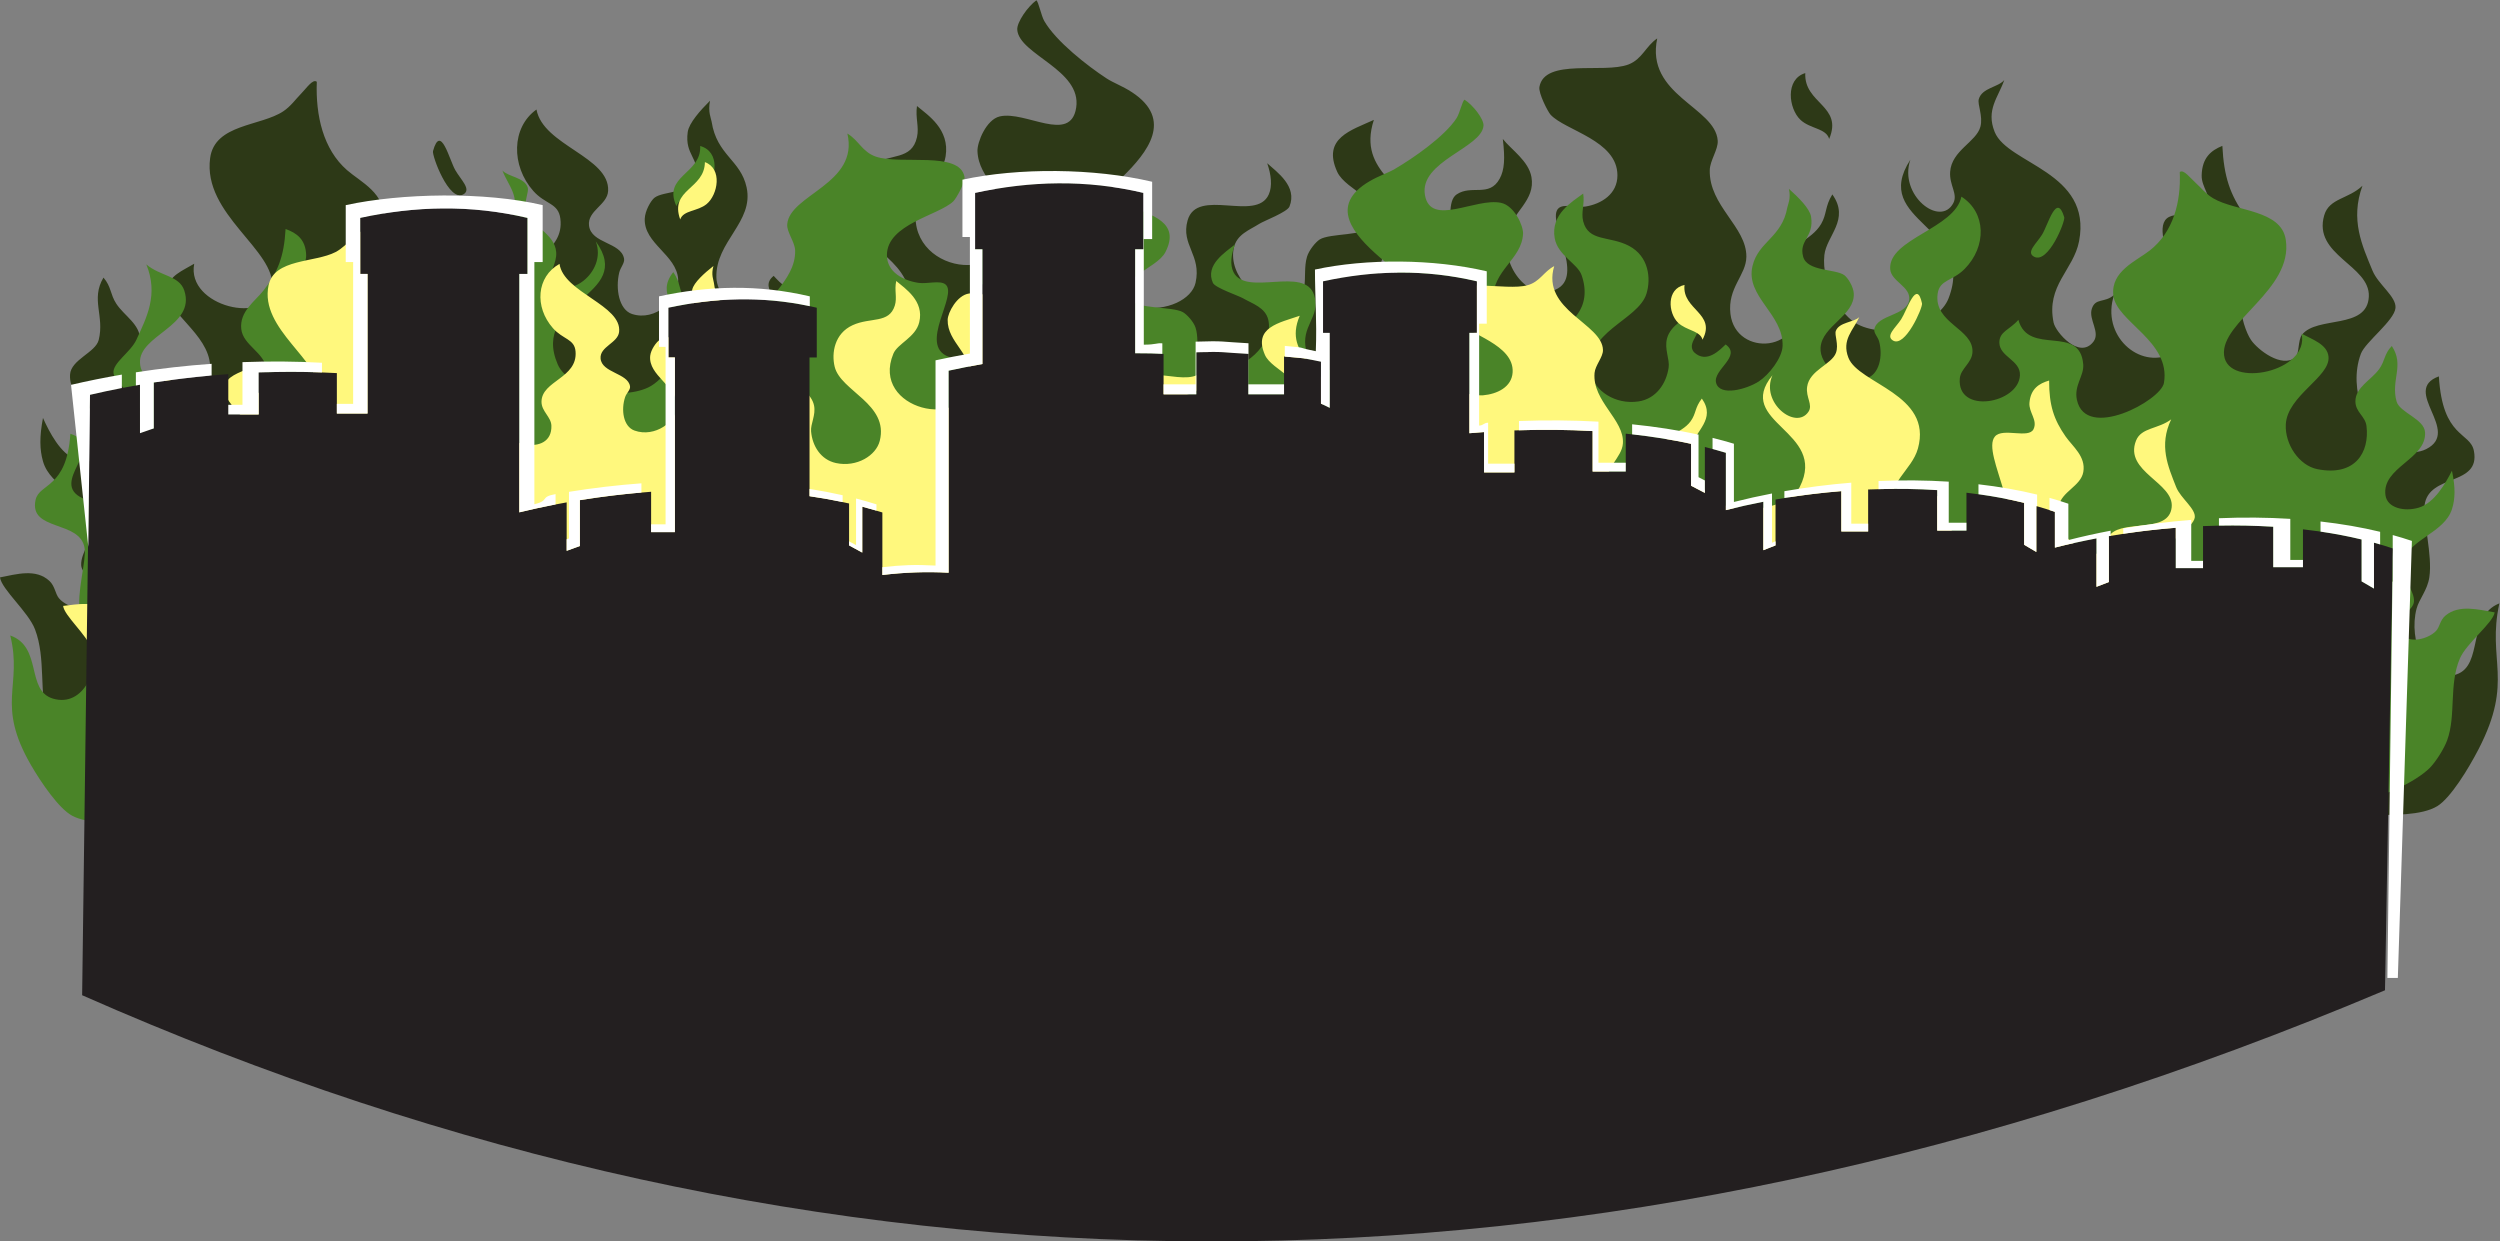
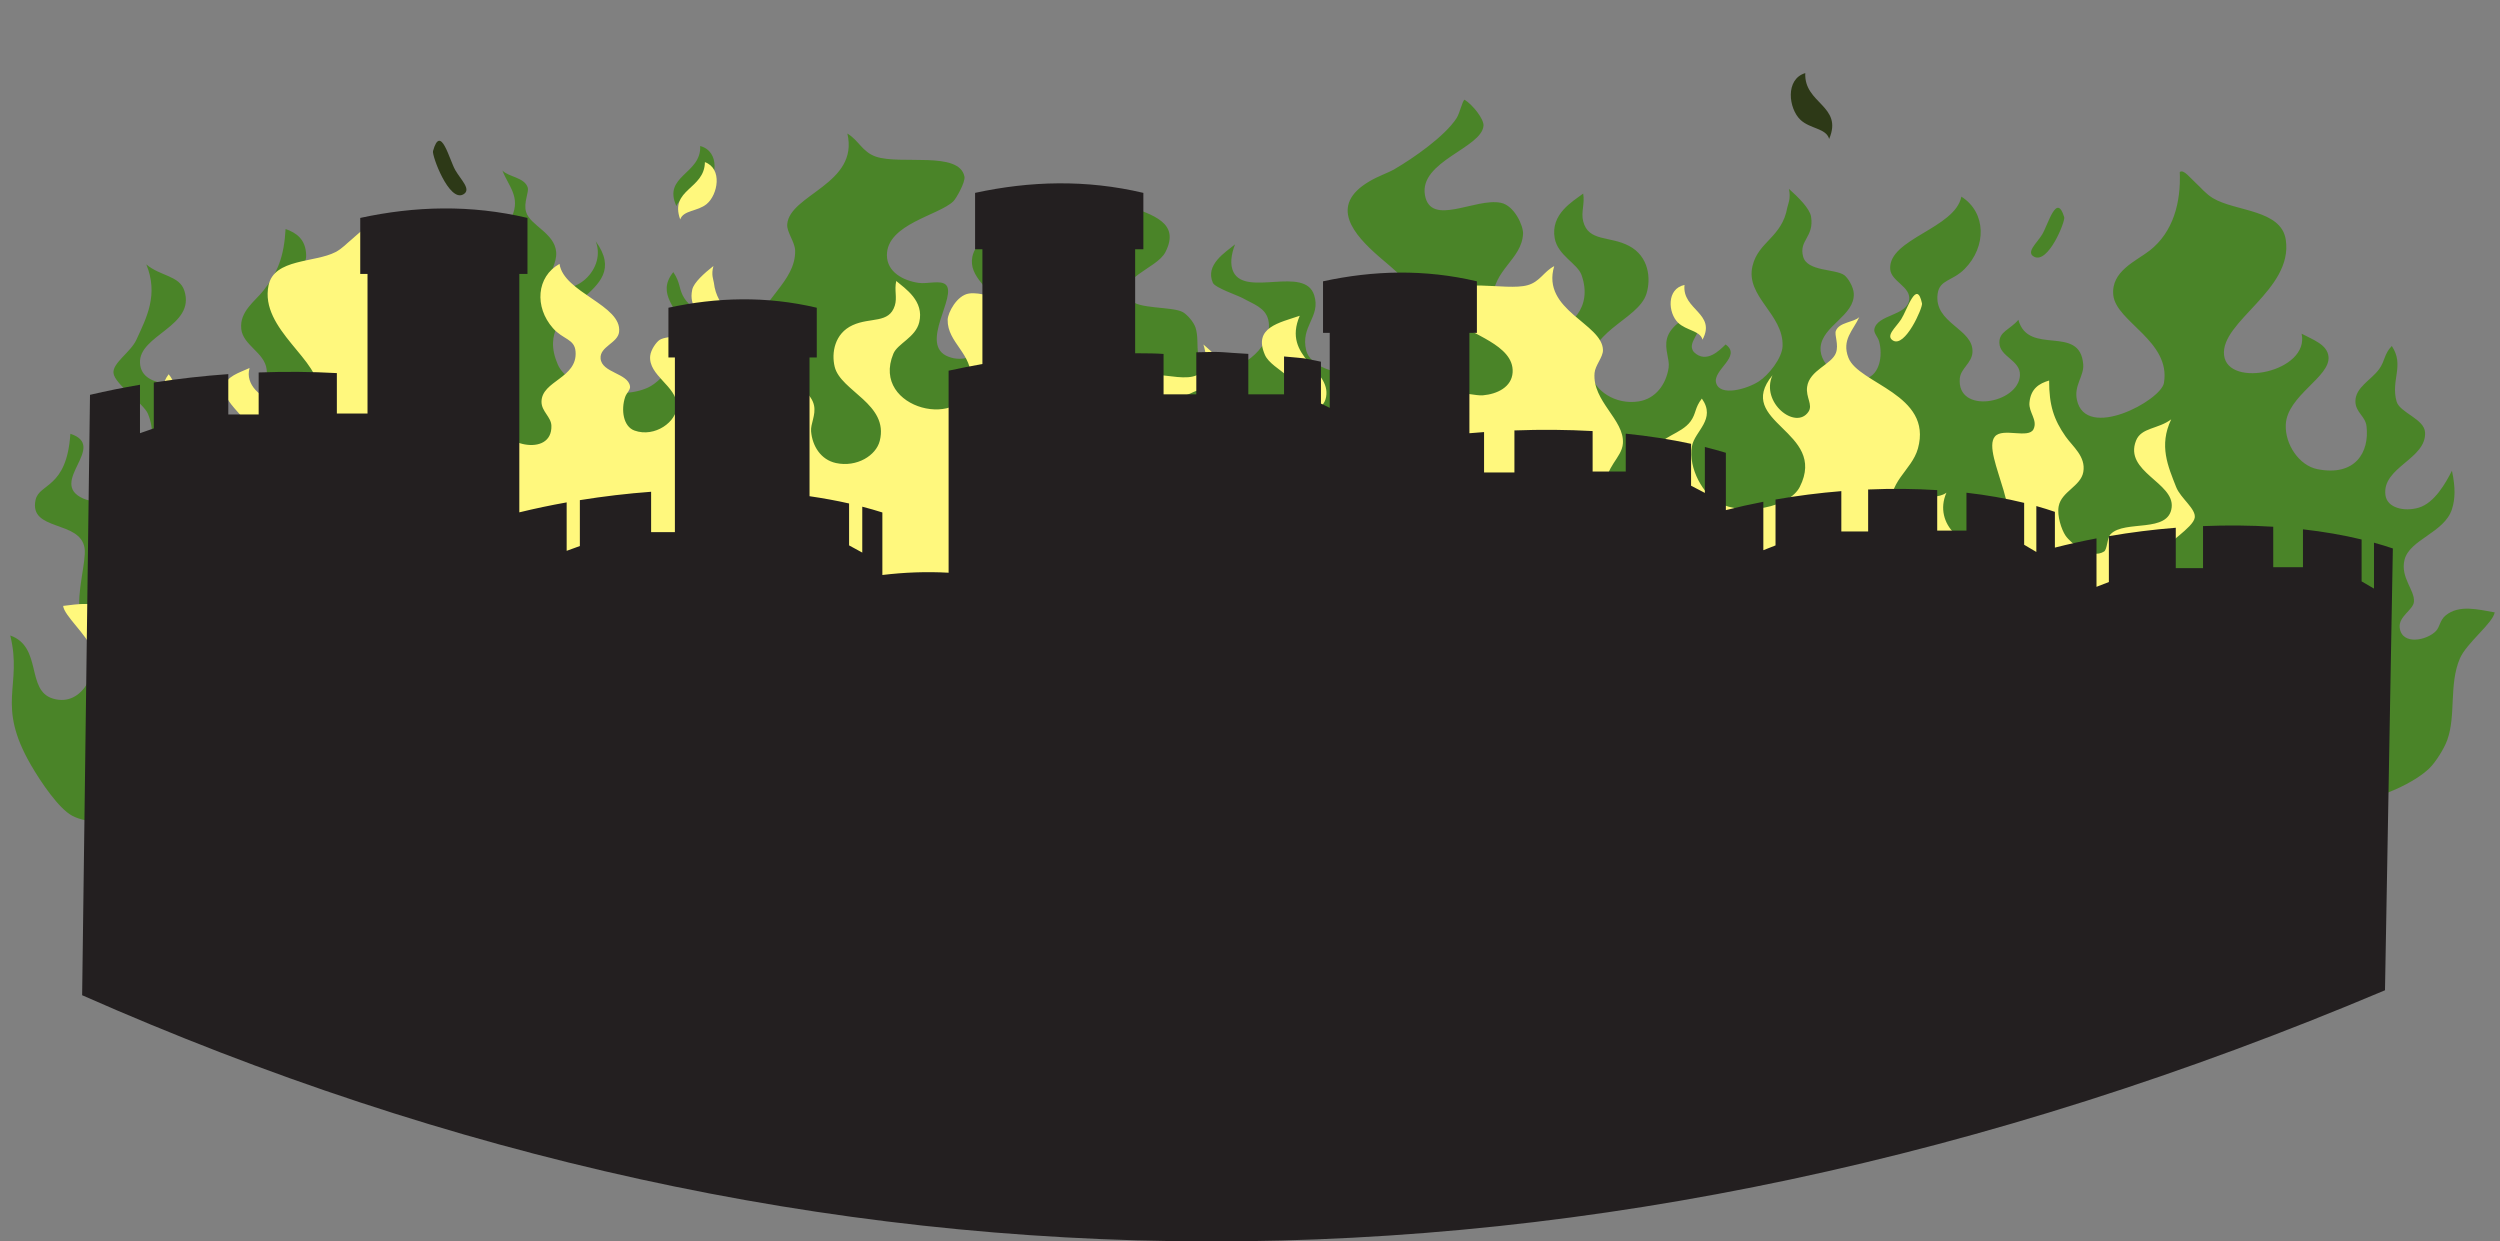
<svg xmlns="http://www.w3.org/2000/svg" viewBox="0 0 728.893 361.947" height="361.947" width="728.893" xml:space="preserve" id="svg2" version="1.1">
  <rect x="0" y="0" width="728.893" height="361.947" fill="#808080" stroke="none" />
  <defs id="defs6" />
  <g transform="matrix(1.333,0,0,-1.333,0,361.947)" id="g10">
    <g transform="scale(0.1)" id="g12">
      <path id="path14" style="fill:#2d3917;fill-opacity:1;fill-rule:evenodd;stroke:none" d="m 947.094,2384.83 c -2.692,-9.74 35.051,-112.21 66.166,-94.76 18.84,10.59 -5.32,31.81 -17.42,53.08 -13.352,23.47 -31.938,102.48 -48.746,41.68 v 0" />
      <path id="path16" style="fill:#2d3917;fill-opacity:1;fill-rule:evenodd;stroke:none" d="m 4000.78,2411.37 c 31.08,73.01 -55.37,76.89 -52.23,144.04 -44.45,-13.34 -36.5,-77.9 -10.44,-102.34 21.17,-19.87 56.17,-18.14 62.67,-41.7 v 0" />
-       <path id="path18" style="fill:#2d3917;fill-opacity:1;fill-rule:evenodd;stroke:none" d="m 5466.68,1395.56 c -71.35,-28.12 -33.97,-135.31 -94,-155.41 -67.45,-22.56 -105.45,75.04 -87.05,144.03 5.52,20.75 23.51,39.82 27.85,68.24 7.42,48.7 -14.48,126.43 -10.43,157.72 9,70.11 122.89,40.95 107.93,118.97 -8.07,42.01 -68.71,27.35 -76.6,162.98 -84.07,-30.69 50.74,-119.63 -27.86,-159.19 -32.97,-16.59 -77.34,1.65 -90.52,11.37 -34.89,25.71 -81.94,117.11 -52.25,197.1 9.55,25.74 73.13,72.45 75.74,100.22 2.35,24.83 -37.73,51.23 -50.27,81.71 -22.72,55.19 -49.08,111.11 -21.99,185.73 -30.73,-29.36 -72.56,-27.04 -83.56,-64.44 -25.84,-87.89 100.8,-109.2 97.5,-178.14 -3.49,-72.68 -113.16,-41.47 -146.25,-83.39 -8.83,-11.19 -6.03,-42.8 -13.92,-49.27 -30.18,-24.75 -82.97,16.52 -97.5,37.91 -10.26,15.1 -24.03,52.64 -20.88,79.59 4.78,41.09 51.76,58.59 55.7,98.54 4.28,43.24 -30.08,68.28 -48.75,94.76 -31.37,44.5 -45.31,83.14 -48.75,151.62 -24.12,-9.7 -44.36,-25.39 -45.25,-64.44 -0.65,-26.9 23.22,-46.16 13.92,-72.02 -10.25,-28.48 -75.95,-0.11 -94.02,-26.52 -34.2,-50.03 107.26,-245.96 13.92,-291.86 -70.5,-34.67 -154.82,40.68 -125.35,128.86 -21.19,-18.45 -40.7,-5.68 -48.75,-30.31 -7.63,-23.46 19.32,-51.35 3.5,-72.03 -30.53,-39.84 -82.77,21.14 -87.05,41.7 -16.97,81.3 43.63,114.91 55.7,178.14 29.02,152.07 -155.84,168.11 -184.55,238.8 -19.73,48.63 7.99,75.97 20.9,113.72 -13.16,-16 -48.36,-16.75 -55.7,-41.71 -3.4,-11.5 9.76,-37.41 3.47,-60.63 -9,-33.23 -62.95,-51.65 -66.15,-98.56 -1.99,-29.23 17.4,-48.29 6.97,-68.22 -28.34,-54.08 -120.21,17.23 -94.02,94.76 -88.85,-137.45 145.16,-144.12 83.57,-303.23 -22.57,-58.3 -133.55,-90.24 -198.47,-56.86 -36.21,18.62 -79.98,88.34 -73.13,151.61 4.55,42.09 56.62,77.69 17.4,132.66 -16.56,-26.96 -11.54,-42.06 -24.37,-64.43 -21.29,-37.11 -72.95,-46.6 -80.08,-83.39 -8.59,-44.28 23.91,-55 27.85,-79.59 19.38,-120.62 -134.88,-129.52 -146.23,-34.11 -6.87,57.7 34.4,84.25 34.81,125.08 0.68,65.63 -81.82,111.08 -80.08,189.52 0.47,21.23 18.69,45.15 17.42,64.43 -4.84,73.59 -158.65,99.18 -132.32,223.63 -24.94,-16.67 -32.76,-45.29 -62.68,-56.86 -54.35,-21.01 -183.75,14.7 -195,-49.27 -2.36,-13.52 18.38,-54.1 24.38,-60.65 32.07,-34.91 146.25,-55.87 146.25,-132.66 0,-41.24 -35.36,-62.57 -69.65,-68.22 -18.85,-3.11 -47.25,7.1 -59.18,-3.8 -28.54,-26.03 61.05,-149.56 -6.97,-178.14 -62.45,-26.23 -120.88,56.88 -104.46,125.08 10.78,44.73 61.29,70.04 52.23,121.29 -6.27,35.49 -44.18,59.96 -62.68,83.39 5.18,-42.68 3.75,-67.84 -6.97,-87.18 -22.87,-41.27 -61.45,-12.15 -94,-34.12 -39.4,-26.58 20.19,-186.94 3.47,-242.57 -13.94,-46.47 -69.59,-89.54 -118.38,-72.02 -60.89,21.88 -68.98,142.04 -38.3,197.09 14.48,25.97 44.65,23.91 48.75,60.66 8.85,79.16 -115.33,100.45 -76.6,219.84 -48.92,-22.66 -113.92,-39.57 -80.1,-113.72 19.26,-42.2 111.64,-63.45 76.61,-117.5 -15.04,-23.23 -92.15,-16.09 -114.91,-30.31 -8.88,-5.58 -23.51,-23.41 -27.85,-37.91 -12.69,-42.47 14.28,-97.23 -52.23,-102.34 -53.02,-4.08 -120.66,60.54 -107.93,121.28 6.35,30.34 34.41,39.4 55.71,53.07 10.19,6.55 61.25,25.67 66.15,37.91 17.75,44.33 -27.19,75.02 -48.75,94.75 8.79,-25.29 11.56,-50.03 3.5,-68.23 -27.36,-61.63 -156.84,16.38 -177.59,-56.84 -15.25,-53.82 31,-75.69 17.41,-136.46 -8.06,-36.04 -62.53,-63.41 -121.87,-53.06 -51.9,9.04 -125.82,93.76 -118.39,170.56 4.65,48.02 48.83,83.18 80.09,113.71 55.38,54.1 112.37,125.89 20.89,185.73 -21.41,14 -39.59,19.78 -55.71,30.32 -41.45,27.11 -110.02,80.52 -135.8,125.08 -6.86,11.86 -12.58,42.04 -17.41,45.49 -18.55,-13.29 -43.03,-47.95 -41.78,-64.44 4.15,-54.64 141.87,-87.47 128.83,-170.57 -12.42,-79.16 -111.04,-5.92 -167.13,-18.94 -29.75,-6.92 -49.46,-56.71 -48.75,-75.82 2.36,-63.77 67.31,-89.41 66.15,-162.98 -2.24,-143.06 -244.45,-98.16 -194.98,60.65 8.99,28.86 52.39,48.26 59.19,90.96 9.47,59.49 -39.27,90.26 -62.68,109.93 -3.8,-25.75 5.13,-45.58 0,-68.23 -11.55,-51.09 -58.07,-35.25 -100.98,-60.65 -43.54,-25.78 -48.5,-80.18 -38.29,-117.5 18.28,-66.82 139.47,-93.44 121.86,-197.09 -6.99,-41.21 -52.77,-77.04 -104.45,-68.22 -38.11,6.48 -60.94,43.1 -66.16,83.37 -2.66,20.58 9.87,45.48 3.48,72.02 -7.63,31.71 -42.09,52.4 -62.68,64.45 -28.55,-47.52 23.77,-70.77 3.49,-98.56 -27.66,-29.74 -57.58,6.07 -69.65,18.95 -36.73,-29.23 28.85,-62.37 20.9,-94.75 -8.37,-34.08 -67.87,-15.19 -94.01,3.78 -21.52,15.62 -51.35,57.24 -52.23,87.18 -2.32,78.82 82.33,121.44 66.16,197.11 -12.92,60.38 -65.11,70.18 -76.61,144.02 -1.13,7.26 -8.33,21 -3.48,45.73 -21.02,-20.86 -45.98,-48.75 -48.75,-68.47 -7.14,-50.84 27.38,-57.67 17.42,-98.55 -9,-36.87 -71.16,-29.56 -90.54,-45.48 -7.71,-6.33 -20.23,-28.25 -20.89,-45.49 -2.13,-54.72 69.67,-78.72 73.12,-132.66 2.84,-44.33 -49.95,-92.67 -100.98,-75.8 -28.36,9.36 -36.61,55.02 -27.85,90.97 2.74,11.26 12.3,20.55 10.44,30.31 -6.9,36.24 -71.82,32.32 -76.61,72.02 -3.93,32.68 40.13,45.08 41.79,75.81 4.02,74.52 -142.45,99.5 -156.69,178.14 -54.97,-39.05 -55.89,-122.92 -6.96,-178.14 26.6,-30.02 54.85,-25.89 59.19,-60.65 9.19,-73.57 -79.28,-85.79 -76.6,-144.03 1.23,-26.68 25.88,-40.16 27.86,-64.43 7.31,-89.7 -129.66,-62.39 -132.32,7.58 -1.41,37.12 44.35,45 45.27,79.6 0.75,28.33 -23.23,32.34 -41.79,56.84 -22.35,-90.46 -135.863,-9.38 -142.754,-109.91 -1.953,-28.36 20.789,-51.64 13.926,-87.18 -19.586,-101.37 -184.894,-1.62 -191.512,41.7 -15.761,103.21 105.375,150.39 111.426,216.05 5.449,59.1 -50.195,83.8 -80.086,109.92 -52.101,45.5 -68.933,119.23 -66.156,193.3 -8.805,7.23 -22.84,-14.52 -34.816,-26.53 -10.809,-10.84 -21.946,-26.96 -38.309,-37.91 -49.445,-33.08 -150.086,-27.55 -160.172,-102.34 -16.683,-123.81 144.403,-201.08 135.805,-284.28 -8.524,-82.44 -188.84,-40.78 -170.621,53.08 -24.582,-14.85 -56.719,-26.38 -59.196,-56.86 -4.046,-49.96 90.922,-95.27 94.012,-166.78 2.098,-48.47 -29.191,-100.97 -69.637,-109.91 -83.011,-18.37 -114.89,41.4 -107.937,106.12 2.637,24.53 24.203,33.85 24.375,60.66 0.215,34.75 -34.449,52.24 -52.234,79.59 -13.239,20.35 -10.672,37.17 -27.856,56.85 -28.453,-47.84 2.742,-83.76 -10.437,-136.44 -6.93,-27.66 -60.801,-42.83 -62.684,-75.82 -3.781,-66.27 95.836,-86.01 87.051,-155.4 -3.906,-30.85 -41.137,-40.91 -73.117,-30.32 -34.793,11.51 -59.551,60.95 -73.125,90.96 -7.883,-41.26 -7.262,-69.24 0,-94.76 16.527,-58.02 93.742,-74.46 104.457,-125.07 9.168,-43.29 -22.629,-73.77 -20.891,-102.34 1.25,-20.59 34.438,-36.14 31.34,-64.44 -4.859,-44.28 -60.703,-30.94 -80.09,-7.58 -8.027,9.68 -8.461,26.43 -20.894,37.9 -29.559,27.3 -71.516,14.62 -107.938,7.59 3.598,-26.28 62.008,-75.39 76.606,-113.72 24.367,-63.97 8.039,-139.72 27.852,-200.89 6.832,-21.07 25.27,-53.63 38.309,-68.22 29.129,-32.62 108.535,-80.332 194.984,-87.176 1325.88,-61.887 2993.29,66.676 4721.55,-53.066 41.93,-2.071 84.55,4.316 125.35,3.789 47.23,-0.617 112.17,-1.867 146.25,18.953 28.98,17.726 67.97,81.36 90.53,125.08 77.77,150.76 17.75,193.16 45.25,318.39 v 0" />
      <path id="path20" style="fill:#4a8428;fill-opacity:1;fill-rule:evenodd;stroke:none" d="m 4514.94,2240.2 c 2.68,-8.89 -34.84,-102.47 -65.76,-86.53 -18.73,9.66 5.27,29.04 17.3,48.46 13.27,21.44 31.76,93.58 48.46,38.07 v 0" />
      <path id="path22" style="fill:#4a8428;fill-opacity:1;fill-rule:evenodd;stroke:none" d="m 1479.53,2264.43 c -30.89,66.66 55.03,70.21 51.92,131.53 44.18,-12.18 36.28,-71.13 10.38,-93.46 -21.05,-18.13 -55.83,-16.56 -62.3,-38.07 v 0" />
      <path id="path24" style="fill:#4a8428;fill-opacity:1;fill-rule:evenodd;stroke:none" d="m 22.395,1325.35 c 70.934,-24.99 33.766,-120.22 93.45,-138.08 67.031,-20.04 104.824,66.67 86.527,127.98 -5.496,18.43 -23.371,35.37 -27.683,60.62 -7.379,43.27 14.382,112.34 10.375,140.13 -8.958,62.3 -122.168,36.39 -107.29,105.71 8.012,37.33 68.29,24.3 76.149,144.81 83.562,-27.27 -50.442,-106.29 27.683,-141.44 32.766,-14.74 76.875,1.46 89.989,10.11 34.676,22.83 81.429,104.04 51.918,175.12 -9.492,22.86 -72.688,64.37 -75.289,89.04 -2.317,22.06 37.507,45.52 49.98,72.61 22.59,49.03 48.785,98.71 21.852,165.01 30.554,-26.08 72.133,-24.02 83.066,-57.25 25.684,-78.09 -100.207,-97.02 -96.91,-158.28 3.477,-64.58 112.473,-36.85 145.371,-74.1 8.777,-9.94 5.992,-38.02 13.844,-43.77 29.996,-21.99 82.469,14.68 96.91,33.68 10.199,13.42 23.887,46.77 20.762,70.72 -4.77,36.51 -51.453,52.06 -55.379,87.56 -4.242,38.41 29.902,60.66 48.457,84.19 31.172,39.53 45.035,73.87 48.465,134.71 23.98,-8.62 44.086,-22.56 44.984,-57.25 0.629,-23.9 -23.098,-41.02 -13.844,-63.98 10.196,-25.32 75.504,-0.11 93.453,-23.57 33.996,-44.45 -106.629,-218.54 -13.847,-259.32 70.086,-30.81 153.906,36.14 124.601,114.49 21.082,-16.39 40.473,-5.05 48.457,-26.94 7.606,-20.83 -19.199,-45.62 -3.461,-63.98 30.336,-35.41 82.262,18.77 86.532,37.04 16.864,72.24 -43.379,102.09 -55.383,158.28 -28.836,135.12 154.907,149.35 183.437,212.17 19.63,43.22 -7.93,67.5 -20.76,101.04 13.1,-14.21 48.08,-14.88 55.37,-37.05 3.38,-10.23 -9.71,-33.25 -3.45,-53.88 8.94,-29.52 62.57,-45.88 65.75,-87.57 1.99,-25.97 -17.29,-42.91 -6.92,-60.61 28.15,-48.05 119.49,15.31 93.45,84.19 88.32,-122.12 -144.28,-128.05 -83.06,-269.42 22.43,-51.8 132.75,-80.18 197.28,-50.52 35.99,16.55 79.49,78.49 72.69,134.71 -4.53,37.39 -56.28,69.03 -17.31,117.87 16.48,-23.96 11.48,-37.38 24.23,-57.24 21.16,-32.99 72.51,-41.41 79.61,-74.1 8.54,-39.34 -23.77,-48.87 -27.7,-70.72 -19.26,-107.18 134.08,-115.07 145.37,-30.3 6.83,51.27 -34.19,74.85 -34.61,111.13 -0.68,58.31 81.33,98.7 79.61,168.39 -0.47,18.86 -18.57,40.12 -17.31,57.25 4.81,65.38 157.7,88.12 131.52,198.69 24.79,-14.81 32.56,-40.24 62.3,-50.52 54.04,-18.67 182.65,13.06 193.83,-43.77 2.36,-12.02 -18.25,-48.08 -24.23,-53.89 -31.88,-31.01 -145.37,-49.64 -145.37,-117.87 0,-36.64 35.14,-55.6 69.23,-60.62 18.74,-2.76 46.96,6.31 58.83,-3.36 28.37,-23.14 -60.69,-132.9 6.92,-158.29 62.07,-23.31 120.18,50.53 103.84,111.13 -10.71,39.75 -60.93,62.23 -51.92,107.78 6.24,31.53 43.93,53.27 62.31,74.08 -5.15,-37.92 -3.74,-60.27 6.92,-77.45 22.74,-36.68 61.09,-10.8 93.45,-30.32 39.17,-23.62 -20.07,-166.1 -3.46,-215.53 13.86,-41.29 69.18,-79.56 117.68,-63.99 60.52,19.44 68.57,126.21 38.07,175.12 -14.39,23.07 -44.39,21.24 -48.46,53.9 -8.79,70.33 114.63,89.24 76.15,195.32 48.63,-20.13 113.24,-35.16 79.6,-101.04 -19.14,-37.5 -110.96,-56.37 -76.14,-104.4 14.96,-20.63 91.6,-14.3 114.21,-26.93 8.85,-4.95 23.38,-20.79 27.7,-33.68 12.62,-37.73 -14.19,-86.39 51.91,-90.93 52.71,-3.62 119.94,53.79 107.28,107.76 -6.3,26.96 -34.2,35.01 -55.36,47.16 -10.14,5.81 -60.89,22.8 -65.77,33.67 -17.64,39.39 27.03,66.66 48.46,84.2 -8.73,-22.48 -11.48,-44.47 -3.46,-60.63 27.18,-54.76 155.88,14.55 176.53,-50.5 15.15,-47.82 -30.83,-67.26 -17.33,-121.25 8.03,-32.02 62.17,-56.34 121.15,-47.15 51.59,8.04 125.06,83.31 117.68,151.56 -4.63,42.66 -48.54,73.9 -79.61,101.03 -55.06,48.06 -111.7,111.84 -20.76,165.01 21.27,12.44 39.35,17.58 55.37,26.94 41.21,24.09 109.37,71.55 134.98,111.14 6.82,10.53 12.52,37.35 17.3,40.41 18.46,-11.81 42.8,-42.61 41.55,-57.25 -4.14,-48.55 -141.02,-77.72 -128.07,-151.55 12.34,-70.34 110.37,-5.26 166.13,-16.84 29.57,-6.13 49.16,-50.39 48.46,-67.35 -2.34,-56.67 -66.91,-79.45 -65.76,-144.82 2.23,-127.11 243.01,-87.21 193.83,53.89 -8.95,25.64 -52.09,42.89 -58.85,80.83 -9.41,52.85 39.04,80.18 62.3,97.66 3.79,-22.87 -5.09,-40.49 0,-60.62 11.49,-45.39 57.74,-31.32 100.38,-53.89 43.3,-22.9 48.22,-71.24 38.06,-104.4 -18.16,-59.37 -138.63,-83.02 -121.13,-175.12 6.95,-36.61 52.46,-68.44 103.83,-60.61 37.89,5.76 60.58,38.3 65.76,74.08 2.65,18.28 -9.81,40.41 -3.46,63.99 7.6,28.18 41.86,46.56 62.31,57.26 28.39,-42.23 -23.62,-62.88 -3.46,-87.57 27.48,-26.42 57.23,5.4 69.22,16.84 36.52,-25.97 -28.67,-55.41 -20.76,-84.19 8.32,-30.28 67.46,-13.5 93.43,3.37 21.41,13.87 51.06,50.85 51.94,77.45 2.28,70.04 -81.86,107.9 -65.76,175.13 12.83,53.64 64.7,62.35 76.13,127.97 1.13,6.45 8.28,18.65 3.46,40.63 20.89,-18.54 45.7,-43.31 48.47,-60.84 7.09,-45.17 -27.22,-51.23 -17.32,-87.55 8.94,-32.77 70.72,-26.28 90,-40.42 7.65,-5.63 20.1,-25.1 20.76,-40.42 2.11,-48.61 -69.26,-69.94 -72.68,-117.86 -2.83,-39.39 49.65,-82.35 100.37,-67.35 28.19,8.32 36.39,48.87 27.68,80.81 -2.71,10.02 -12.23,18.28 -10.37,26.95 6.85,32.2 71.39,28.71 76.13,63.98 3.93,29.03 -39.88,40.06 -41.52,67.36 -4.01,66.21 141.6,88.4 155.74,158.29 54.65,-34.71 55.57,-109.23 6.93,-158.29 -26.44,-26.67 -54.53,-23 -58.84,-53.89 -9.12,-65.36 78.81,-76.22 76.15,-127.97 -1.23,-23.71 -25.72,-35.67 -27.7,-57.24 -7.26,-79.7 128.89,-55.44 131.53,6.73 1.4,32.98 -44.08,39.99 -45,70.73 -0.74,25.16 23.08,28.73 41.54,50.5 22.21,-80.37 135.04,-8.33 141.89,-97.66 1.96,-25.19 -20.66,-45.89 -13.82,-77.46 19.45,-90.06 183.77,-1.43 190.35,37.05 15.66,91.7 -104.75,133.63 -110.76,191.97 -5.41,52.51 49.9,74.46 79.61,97.66 51.79,40.42 68.53,105.94 65.76,171.75 8.75,6.41 22.71,-12.9 34.61,-23.57 10.74,-9.63 21.81,-23.95 38.08,-33.69 49.14,-29.39 149.18,-24.48 159.2,-90.92 16.58,-110.02 -143.53,-178.67 -134.98,-252.59 8.48,-73.25 187.72,-36.23 169.59,47.16 24.44,-13.2 56.39,-23.44 58.85,-50.52 4.02,-44.39 -90.37,-84.64 -93.46,-148.18 -2.07,-43.08 29.03,-89.72 69.22,-97.66 82.52,-16.32 114.22,36.79 107.31,94.29 -2.62,21.8 -24.07,30.08 -24.24,53.89 -0.22,30.88 34.26,46.42 51.93,70.72 13.15,18.08 10.61,33.03 27.68,50.51 28.28,-42.5 -2.72,-74.42 10.39,-121.23 6.87,-24.57 60.43,-38.05 62.3,-67.36 3.75,-58.89 -95.27,-76.42 -86.54,-138.08 3.89,-27.4 40.9,-36.35 72.69,-26.94 34.57,10.23 59.18,54.15 72.68,80.83 7.83,-36.66 7.23,-61.53 0,-84.2 -16.43,-51.56 -93.18,-66.15 -103.83,-111.13 -9.1,-38.46 22.5,-65.55 20.76,-90.92 -1.23,-18.3 -34.23,-32.11 -31.15,-57.26 4.85,-39.35 60.35,-27.49 79.61,-6.74 7.99,8.6 8.42,23.49 20.78,33.68 29.38,24.25 71.1,12.99 107.29,6.74 -3.58,-23.34 -61.64,-66.98 -76.16,-101.03 -24.21,-56.84 -7.98,-124.14 -27.67,-178.49 -6.8,-18.73 -25.12,-47.66 -38.09,-60.63 -28.94,-28.97 -107.87,-71.365 -193.81,-77.447 -1317.94,-54.98 -2975.37,59.237 -4693.292,-47.148 -41.68,-1.848 -84.055,3.836 -124.598,3.359 -46.957,-0.539 -111.504,-1.652 -145.371,16.844 -28.816,15.742 -67.567,72.282 -89.984,111.132 -77.32,133.96 -17.648,171.63 -45,282.89 v 0" />
-       <path id="path26" style="fill:#fff87d;fill-opacity:1;fill-rule:evenodd;stroke:none" d="m 4203.89,2051.54 c 1.87,-8.81 -37.07,-98.02 -63.85,-80.86 -16.21,10.41 6.39,28.03 18.28,46.32 13.11,20.19 33.79,89.52 45.57,34.54 v 0" />
+       <path id="path26" style="fill:#fff87d;fill-opacity:1;fill-rule:evenodd;stroke:none" d="m 4203.89,2051.54 c 1.87,-8.81 -37.07,-98.02 -63.85,-80.86 -16.21,10.41 6.39,28.03 18.28,46.32 13.11,20.19 33.79,89.52 45.57,34.54 " />
      <path id="path28" style="fill:#fff87d;fill-opacity:1;fill-rule:evenodd;stroke:none" d="m 1487.75,2235.27 c -23.83,66.59 53.3,65.52 54.03,125.43 38.86,-14.19 28.4,-71.23 3.93,-91.62 -19.89,-16.56 -50.94,-13.19 -57.96,-33.81 v 0" />
      <path id="path30" style="fill:#fff87d;fill-opacity:1;fill-rule:evenodd;stroke:none" d="m 1021.21,2109.89 c -2.84,-7.77 25.64,-93.01 53.99,-80.44 17.18,7.61 -3.18,26.12 -12.86,44.03 -10.69,19.77 -23.35,84.94 -41.13,36.41 v 0" />
      <path id="path32" style="fill:#fff87d;fill-opacity:1;fill-rule:evenodd;stroke:none" d="m 3723.75,1972.31 c 30.98,57.71 -45.29,65.37 -39.32,119.77 -39.96,-8.52 -36.01,-61.4 -14.14,-82.62 17.8,-17.25 48.83,-17.67 53.46,-37.15 v 0" />
      <path id="path34" style="fill:#fff87d;fill-opacity:1;fill-rule:evenodd;stroke:none" d="m 4971.23,1060.21 c -64.43,-18.51 -36.35,-105.218 -90.39,-117.983 -60.7,-14.325 -89.79,64.823 -70.29,118.433 5.86,16.11 22.65,30.25 27.81,52.5 8.83,38.12 -6.91,100.72 -1.9,125.25 11.25,54.96 110.65,25.97 101.04,88.44 -5.18,33.63 -59.51,25.21 -60.18,132.86 -75.8,-19.89 39.32,-97.23 -32.05,-124.42 -29.94,-11.39 -68.34,5.34 -79.55,13.71 -29.67,22.14 -67.01,96.87 -37.03,158.57 9.65,19.85 68.07,53.47 71.68,75.29 3.2,19.51 -30.99,42.48 -40.68,67.24 -17.52,44.82 -38.24,90.41 -10.78,147.99 -28.58,-21.61 -65.47,-17.6 -76.94,-46.59 -26.95,-68.15 84.08,-91.6 77.95,-145.94 -6.48,-57.29 -102.03,-26.9 -133.26,-58.31 -8.32,-8.39 -7.32,-33.53 -14.61,-38.23 -27.85,-18 -72.62,17.39 -84.47,35.04 -8.38,12.49 -18.81,42.89 -14.77,64.03 6.15,32.25 48.52,43.63 53.87,75.02 5.78,33.96 -23.44,55.54 -38.71,77.46 -25.67,36.82 -36.21,68.1 -36.06,122.42 -21.79,-6.41 -40.43,-17.76 -43.04,-48.58 -1.82,-21.25 18.4,-37.72 8.96,-57.68 -10.39,-21.98 -67.19,3.87 -84.39,-16.07 -32.58,-37.77 83.42,-200.07 -1.27,-231.5 -64.01,-23.73 -135.08,40.24 -104.9,108.43 -19.61,-13.49 -36.27,-2.38 -44.52,-21.43 -7.87,-18.15 14.69,-41.61 -0.29,-57.12 -28.85,-29.92 -72.23,21.01 -75.06,37.5 -11.21,65.16 43.97,88.57 57.6,137.95 32.73,118.73 -130.04,141.03 -152.13,198.43 -15.19,39.48 10.59,59.65 23.77,88.82 -12.4,-11.95 -43.55,-10.72 -51.21,-30.06 -3.55,-8.93 6.89,-30.1 0.23,-48.14 -9.49,-25.79 -58.08,-37.55 -63.1,-74.47 -3.13,-23.02 13.14,-39.09 2.99,-54.31 -27.58,-41.28 -105.53,19.89 -78.75,79.83 -85,-104.05 121.7,-121.52 59.78,-244.12 -22.65,-44.92 -122.34,-64.39 -178.2,-34.61 -31.17,16.61 -66.62,74.01 -57.62,123.69 5.98,33.03 53.69,58.47 21.58,103.99 -15.91,-20.47 -12.18,-32.66 -24.57,-49.68 -20.56,-28.24 -66.7,-33.04 -74.72,-61.77 -9.67,-34.57 18.59,-44.73 20.93,-64.39 11.53,-96.38 -125.35,-95.37 -130.95,-19.34 -3.4,45.99 34.35,64.82 36.62,97.09 3.67,51.85 -67.19,92.09 -62.01,154.02 1.4,16.76 18.63,34.73 18.41,50.04 -0.85,58.44 -135.72,86.69 -106.64,183.72 -22.83,-11.88 -31.07,-34.1 -58.08,-41.69 -49.06,-13.79 -161.86,21.19 -174.79,-28.79 -2.73,-10.58 13.73,-43.75 18.73,-49.23 26.76,-29.28 126.78,-51.8 123.19,-112.52 -1.92,-32.61 -34.18,-47.64 -64.79,-50.32 -16.81,-1.47 -41.44,8.09 -52.52,0.09 -26.46,-19.09 47.03,-121.44 -14.47,-140.49 -56.45,-17.49 -104.28,51.27 -86.56,104.34 11.6,34.8 57.48,52.19 51.85,93.19 -3.9,28.39 -36.31,49.71 -51.56,69.19 2.58,-34.02 0.16,-53.83 -10.23,-68.56 -22.15,-31.45 -54.93,-6.4 -84.75,-22.08 -36.09,-18.97 9.16,-148.87 -8.22,-191.99 -14.51,-36.01 -65.75,-67.17 -108.09,-50.77 -52.83,20.47 -54.39,115.91 -24.69,157.84 14.01,19.77 40.61,16.57 45.96,45.41 11.5,62.14 -97.34,85.44 -57.54,177.82 -44.33,-15.36 -102.61,-25.35 -76.13,-85.74 15.08,-34.38 95.78,-55.98 62.28,-96.89 -14.39,-17.59 -82.26,-7.93 -103.05,-17.99 -8.13,-3.94 -21.89,-17.28 -26.41,-28.52 -13.21,-32.91 8.1,-77.62 -50.96,-78.2 -47.1,-0.46 -103.93,54.17 -89.83,101.53 7.03,23.66 32.27,29.36 51.75,39.06 9.32,4.64 55.38,17.1 60.29,26.52 17.76,34.13 -20.56,60.73 -38.72,77.47 6.6,-20.47 7.89,-40.18 -0.09,-54.14 -27.06,-47.3 -137.96,21.12 -159.73,-35.69 -16,-41.76 23.89,-61.46 9.04,-108.8 -8.81,-28.08 -58.27,-46.88 -110.27,-35.61 -45.49,9.86 -106.94,80.7 -96.79,141.04 6.35,37.72 47.07,63.22 76.14,85.74 51.52,39.88 105.27,93.68 27.14,145.75 -18.29,12.19 -34.1,17.71 -47.87,26.89 -35.41,23.59 -93.58,69.39 -114.3,105.97 -5.52,9.74 -9.17,33.9 -13.28,36.88 -17.03,-9.55 -40.31,-35.68 -39.97,-48.78 1.14,-43.42 121.43,-76.55 106.02,-141.58 -14.67,-61.94 -98.5,1.1 -148.72,-6.27 -26.64,-3.91 -46.39,-42.27 -46.66,-57.4 -0.88,-50.55 55.38,-74.21 50.93,-132.32 -8.65,-113 -220.82,-64.88 -169.66,58.11 9.3,22.36 48.6,35.43 56.6,68.85 11.15,46.54 -30.53,73.41 -50.32,90.18 -4.57,-20.16 2.41,-36.31 -3.18,-53.95 -12.6,-39.8 -53.02,-24.84 -92.15,-42.69 -39.72,-18.11 -46.65,-60.87 -39.35,-90.91 13.06,-53.79 119.02,-81.16 98.62,-162.19 -8.11,-32.22 -50.27,-58.17 -95.58,-48.51 -33.41,7.13 -51.9,37.27 -54.64,69.38 -1.4,16.41 10.85,35.44 6.43,56.77 -5.27,25.47 -34.79,43.62 -52.44,54.21 -27.47,-36.08 17.73,-57.18 -1.51,-78.1 -25.84,-22.08 -50.64,7.8 -60.72,18.62 -33.86,-21.21 22.62,-50.82 14.07,-76.02 -8.99,-26.51 -60.74,-8.47 -82.98,7.9 -18.31,13.47 -42.77,47.92 -42.15,71.64 1.63,62.45 78.5,91.73 67.71,152.41 -8.62,48.41 -54.32,58.88 -61.06,117.87 -0.66,5.8 -6.39,17.04 -0.94,36.34 -19.57,-15.4 -42.95,-36.14 -46.32,-51.6 -8.68,-39.83 21.54,-47.02 10.82,-78.82 -9.68,-28.7 -64.32,-19.67 -82.21,-31.25 -7.11,-4.61 -19.2,-21.28 -20.6,-34.88 -4.42,-43.16 57.96,-65.88 58.51,-108.7 0.44,-35.2 -48.5,-70.68 -92.86,-54.68 -24.65,8.89 -29.82,45.41 -20.4,73.38 2.95,8.76 11.84,15.61 10.65,23.43 -4.41,29.01 -62.03,29.3 -64.41,60.93 -1.95,26.05 37.6,33.56 40.49,57.77 7.03,58.71 -121.38,86.1 -130.3,149.03 -50.46,-28.02 -55.17,-94.29 -14.46,-140.5 22.13,-25.13 47.32,-23.33 49.54,-51.04 4.69,-58.65 -74.13,-63.7 -74.48,-109.89 -0.16,-21.17 21.02,-33.11 21.64,-52.4 2.3,-71.3 -117.6,-42.57 -116.69,12.89 0.48,29.43 41.33,33.27 43.75,60.58 1.99,22.36 -19.04,26.78 -34.31,47.12 -23.99,-70.36 -120.625,-0.33 -131.403,-79.46 -3.051,-22.33 15.985,-41.92 8.258,-69.67 -22.047,-79.12 -163.633,8.36 -167.473,42.96 -9.129,82.42 100.227,113.42 108.633,165.02 7.574,46.45 -40.492,68.88 -65.722,91.08 -43.969,38.7 -55.422,97.88 -49.52,156.3 -7.445,6.17 -20.879,-10.29 -32.031,-19.16 -10.063,-8.01 -20.664,-20.18 -35.649,-27.99 -45.285,-23.57 -134.054,-13.96 -146.457,-72.56 -20.527,-97.03 118.371,-166.53 106.887,-231.86 -11.383,-64.74 -168.945,-22.4 -148.457,50.86 -22.434,-10.46 -51.402,-17.91 -55.012,-41.87 -5.902,-39.3 75.996,-80.07 75.391,-136.77 -0.399,-38.45 -30.524,-78.32 -66.719,-83.29 -74.285,-10.19 -99.699,38.74 -90.535,89.54 3.477,19.27 22.988,25.51 24.383,46.69 1.812,27.47 -28.035,43.1 -42.492,65.66 -10.762,16.78 -7.707,29.94 -21.997,46.4 -27.394,-36.34 -1.472,-66.37 -15.589,-107.34 -7.414,-21.5 -55.778,-30.7 -58.981,-56.68 -6.433,-52.2 80.774,-73 69.77,-127.41 -4.895,-24.19 -38.297,-30.2 -66.102,-20.16 -30.234,10.91 -49.828,51.29 -60.437,75.73 -8.899,-32.22 -9.649,-54.37 -4.418,-74.93 11.918,-46.74 79.457,-63.76 86.574,-104.34 6.094,-34.7 -23.449,-57.15 -23.246,-79.83 0.144,-16.34 28.785,-30.37 24.722,-52.58 -6.363,-34.76 -55.136,-21.3 -71.199,-1.82 -6.652,8.07 -6.258,21.34 -16.711,31.06 -24.883,23.12 -62.59,15.28 -95.133,11.62 1.958,-20.96 51.336,-62.84 62.465,-93.9 18.575,-51.85 0.606,-110.9 15.282,-160.3 5.054,-17.02 19.851,-43.72 30.707,-55.94 24.254,-27.31 92.265,-69.17 168.421,-79.09 1169.98,-118.027 2650.94,-103.281 4174.16,-288.027 36.99,-3.829 75,-0.997 111.07,-3.543 41.76,-2.942 99.15,-7.317 130.24,7.371 26.48,12.5 63.93,60.781 85.92,94.179 75.82,115.157 24.7,151.809 54.86,249.39 v 0" />
      <path id="path36" style="fill:#231f20;fill-opacity:1;fill-rule:evenodd;stroke:none" d="m 196.848,1851.7 c 35.929,8.41 72.465,15.76 109.324,22.06 v -105.97 l 30.183,10.51 v 100.36 c 54.098,8.37 108.723,14.48 162.985,18.34 v -88.27 h 66.406 v 91.88 c 58.231,2.18 115.606,1.71 171.035,-1.39 v -88.48 h 67.071 v 305.33 h -15.93 v 122.56 c 119.566,25.92 241.188,29.38 365.788,0 v -122.56 h -17.85 v -521.43 c 34.04,8.31 68.65,15.57 103.55,21.81 v -105.97 l 28.87,10.51 v 100.36 c 51.74,8.37 103.97,14.49 155.86,18.34 v -88.27 h 52 v 382.06 H 1462 v 108.72 c 106.07,23 213.94,26.06 324.48,0 v -108.72 h -15.84 v -303.52 c 29.9,-4.34 58.81,-9.65 86.49,-15.92 v -91.65 l 28.86,-15.75 v 100.39 c 15.07,-3.91 29.75,-8.12 43.95,-12.64 v -136.77 c 47.92,5.81 96.19,7.69 144.89,4.97 v 441.91 c 24.41,5.29 49.08,10.17 73.94,14.63 v 250.95 h -16.04 v 123.33 c 120.32,26.08 242.69,29.56 368.07,0 v -123.33 h -17.96 v -227.44 c 26.82,0.01 48.99,-0.47 62.16,-1.55 v -88.27 h 71.61 v 91.88 c 62.79,2.18 54,-0.37 113.78,-3.47 v -88.48 h 78.11 v 82.82 c 54,-5.09 32.38,-1.71 80.76,-11.43 v -91.66 l 19.18,-9.28 v 163.98 h -14.67 v 112.76 c 110.02,23.86 221.91,27.03 336.56,0 v -112.76 h -16.42 V 1767.7 c 10.7,0.93 21.4,1.78 32.07,2.54 v -88.28 h 66.4 v 91.88 c 58.23,2.18 115.61,1.71 171.04,-1.38 v -88.48 h 72.44 v 82.81 c 50.08,-5.09 98.01,-12.49 142.87,-22.2 v -91.66 l 30.18,-15.75 v 100.39 c 15.76,-3.91 31.11,-8.11 45.95,-12.63 v -125.39 c 27.02,6.86 54.38,12.94 81.96,18.27 v -105.96 l 26.66,10.5 v 100.37 c 47.77,8.36 96.01,14.48 143.92,18.34 v -88.28 h 58.65 v 91.87 c 51.45,2.18 102.11,1.72 151.06,-1.38 v -88.48 h 63.96 v 82.81 c 44.26,-5.08 86.59,-12.48 126.2,-22.2 v -91.66 l 26.66,-15.75 v 100.4 c 13.9,-3.92 27.44,-8.11 40.58,-12.64 v -78.24 c 29.94,7.64 60.33,14.37 90.98,20.2 v -105.96 l 27.09,10.5 v 100.36 c 48.55,8.37 97.6,14.49 146.31,18.34 v -88.27 h 59.61 v 91.88 c 52.28,2.17 103.79,1.7 153.55,-1.39 v -88.48 h 65.04 v 82.82 c 44.96,-5.09 87.99,-12.49 128.26,-22.21 v -91.65 l 27.09,-15.75 v 100.39 c 14.14,-3.92 27.93,-8.12 41.25,-12.64 L 5216.52,549.348 C 3463.91,-190.828 1787.22,-171.777 179.664,538.508 L 196.848,1851.7 v 0" />
-       <path id="path38" style="fill:#ffffff;fill-opacity:1;fill-rule:evenodd;stroke:none" d="m 155.367,1873.54 c 36.524,8.54 73.66,16.01 111.133,22.41 v -29.39 c -23.418,-4.52 -46.656,-9.48 -69.652,-14.86 l -3.723,-332.54 -37.758,354.38 z m 141.813,-1.33 v 28.72 c 54.988,8.5 110.515,14.71 165.675,18.63 v -25.49 c -42.207,-3.78 -84.511,-8.91 -126.5,-15.41 V 1778.3 l -30.183,-10.51 v 105.97 c -2.996,-0.51 -5.996,-1.03 -8.992,-1.55 z m 202.16,-42.33 h 31.015 v 93.34 c 59.192,2.21 117.516,1.74 173.86,-1.41 v -21.09 c -45.227,1.67 -91.57,1.64 -138.469,-0.11 v -91.88 H 499.34 Z m 237.441,2.04 h 35.617 v 310.19 h -16.199 v 124.52 c 121.543,26.33 304.081,29.85 430.741,0 v -124.52 h -18.14 v -529.72 c 34.6,8.43 10.86,15.82 46.34,22.16 v -22.6 c -26.68,-5.16 -53.14,-10.93 -79.28,-17.31 v 521.43 h 17.85 v 122.56 c -124.6,29.38 -246.222,25.92 -365.788,0 v -122.56 h 15.93 v -305.33 h -67.071 z m 502.629,-296.2 5.08,1.84 v 101.97 c 52.59,8.5 105.69,14.71 158.44,18.63 V 1638 c -44.9,-3.86 -89.96,-9.42 -134.65,-16.65 v -100.36 l -28.87,-10.51 z m 184.73,32.76 h 31.64 v 388.14 h -14.37 v 110.45 c 107.81,23.36 217.47,26.47 329.82,0 v -21.47 c -105.21,22.33 -208.05,18.54 -309.23,-3.4 v -108.72 h 14.14 v -382.06 h -52 z m 346.5,77.45 c 24.9,-3.94 49.09,-8.56 72.41,-13.83 v -14.97 c -23.36,4.94 -47.54,9.22 -72.41,12.83 z m 86.49,-114.63 15.26,-8.32 v 101.99 c 15.32,-3.97 30.25,-8.24 44.68,-12.84 v -13.76 c -10.15,3.04 -20.52,5.92 -31.08,8.66 v -100.39 l -28.86,15.75 z m 72.81,-56.6 c 41.62,4.7 71.29,6.04 116.29,3.54 v 448.93 c 24.82,5.38 49.89,10.34 75.15,14.87 v 254.95 h -16.29 v 125.29 c 122.3,26.5 287.47,25.5 414.93,-4.53 v -125.29 h -18.26 V 1961.4 c 27.27,0.01 27.13,4.05 40.53,2.96 v -23.07 c -13.4,0.94 -34.38,1.36 -59.45,1.35 v 227.44 h 17.96 v 123.33 c -125.38,29.56 -247.75,26.08 -368.07,0 v -123.33 h 16.04 v -250.95 c -24.86,-4.46 -49.53,-9.34 -73.94,-14.63 v -441.91 c -48.7,2.72 -96.97,0.84 -144.89,-4.97 z M 2545,1874.67 h 70.08 v 93.34 c 63.83,2.22 54.9,-0.37 115.65,-3.51 v -89.89 h 77.77 v -21.86 h -78.11 v 88.48 c -59.78,3.1 -50.99,5.65 -113.78,3.47 v -91.88 H 2545 Z m 265.14,60.74 v 23.33 c 54.9,-5.17 18.67,-1.73 67.85,-11.6 2.58,68.41 -1.88,118.85 -1.88,178.59 111.84,24.23 259.22,23.58 375.77,-3.88 v -114.56 h -16.68 v -222.97 c 10.85,0.95 8.78,5.68 19.64,6.46 v -89.68 h 57.54 v -19.14 h -66.4 v 88.28 c -10.67,-0.76 -21.37,-1.61 -32.07,-2.54 v 219.48 h 16.42 v 112.76 c -114.65,27.03 -226.54,23.86 -336.56,0 v -112.76 h 14.67 V 1823.2 l -19.18,9.28 v 91.66 c -47.87,9.62 -27.21,6.41 -79.12,11.27 z m 512.2,-161.21 v 20.24 c 59.18,2.21 117.52,1.74 173.85,-1.41 v -89.89 h 59.67 v -19.16 h -72.44 v 88.48 c -52.27,2.92 -106.27,3.5 -161.08,1.74 z m 247.48,-8.89 v 21.97 c 50.92,-5.17 99.63,-12.69 145.24,-22.57 v -93.11 l 13.85,-7.22 v -27.2 l -30.18,15.75 v 91.66 c -40.66,8.8 -83.87,15.72 -128.91,20.72 z m 175.92,-32.07 v 24.35 c 16.02,-3.97 31.62,-8.24 46.72,-12.84 v -127.37 c 27.44,6.96 55.27,13.14 83.3,18.56 v -107.66 l 7.72,3.04 v -8.96 l -26.66,-10.5 v 105.96 c -27.58,-5.33 -54.94,-11.41 -81.96,-18.27 v 125.39 c -9.51,2.89 -19.23,5.66 -29.12,8.3 z M 3902.85,1626 v 14.92 c 48.58,8.49 97.62,14.71 146.31,18.63 v -89.68 h 36.89 v -17.08 h -58.65 v 88.28 c -41.44,-3.34 -83.12,-8.37 -124.55,-15.07 z m 205.94,19.46 v 17.74 c 52.28,2.22 103.79,1.75 153.55,-1.4 v -89.89 h 38.73 v -17.11 h -63.96 v 88.48 c -41.72,2.64 -84.69,3.37 -128.32,2.18 z m 218.57,-11.16 v 21.74 c 44.96,-5.16 87.99,-12.68 128.27,-22.55 v -25.57 c -0.57,0.16 -1.14,0.32 -1.7,0.48 V 1508 l -26.66,15.75 v 91.66 c -31.7,7.77 -65.14,14.08 -99.91,18.89 z m 155.35,-34.6 v 26.66 c 14.15,-3.97 27.92,-8.24 41.27,-12.83 v -79.49 c 30.43,7.76 61.33,14.6 92.47,20.52 v -11.27 c -1.29,-0.21 -2.58,-0.44 -3.87,-0.67 v -100.36 l -27.09,-10.5 v 105.96 c -30.65,-5.83 -61.04,-12.56 -90.98,-20.2 v 78.24 c -3.9,1.34 -7.83,2.66 -11.8,3.94 z M 4644,1547.73 v 11.81 c 49.36,8.5 99.22,14.71 148.73,18.63 v -89.67 h 25.77 v -15.81 h -59.61 v 88.27 c -38.23,-3.02 -76.66,-7.43 -114.89,-13.23 z m 209.32,17.9 v 16.2 c 53.14,2.21 105.51,1.74 156.09,-1.4 v -89.89 h 27.68 v -15.84 h -65.04 v 88.48 c -38.67,2.41 -78.4,3.23 -118.73,2.45 z m 222.19,-13.09 v 22.13 c 45.7,-5.17 89.45,-12.69 130.39,-22.56 v -27.65 c -4.45,1.31 -8.93,2.59 -13.46,3.84 v -100.39 l -27.09,15.75 v 91.65 c -28.65,6.91 -58.69,12.66 -89.84,17.23 z m 157.26,-109.16 0.67,-0.39 v 52.16 l 0.25,20.51 c -0.08,0.03 -0.17,0.06 -0.25,0.09 v 29.23 c 14.37,-3.96 28.38,-8.24 41.93,-12.83 l -30.76,-955.763 h -22.85 l 11.01,866.993 v 0" />
    </g>
  </g>
</svg>